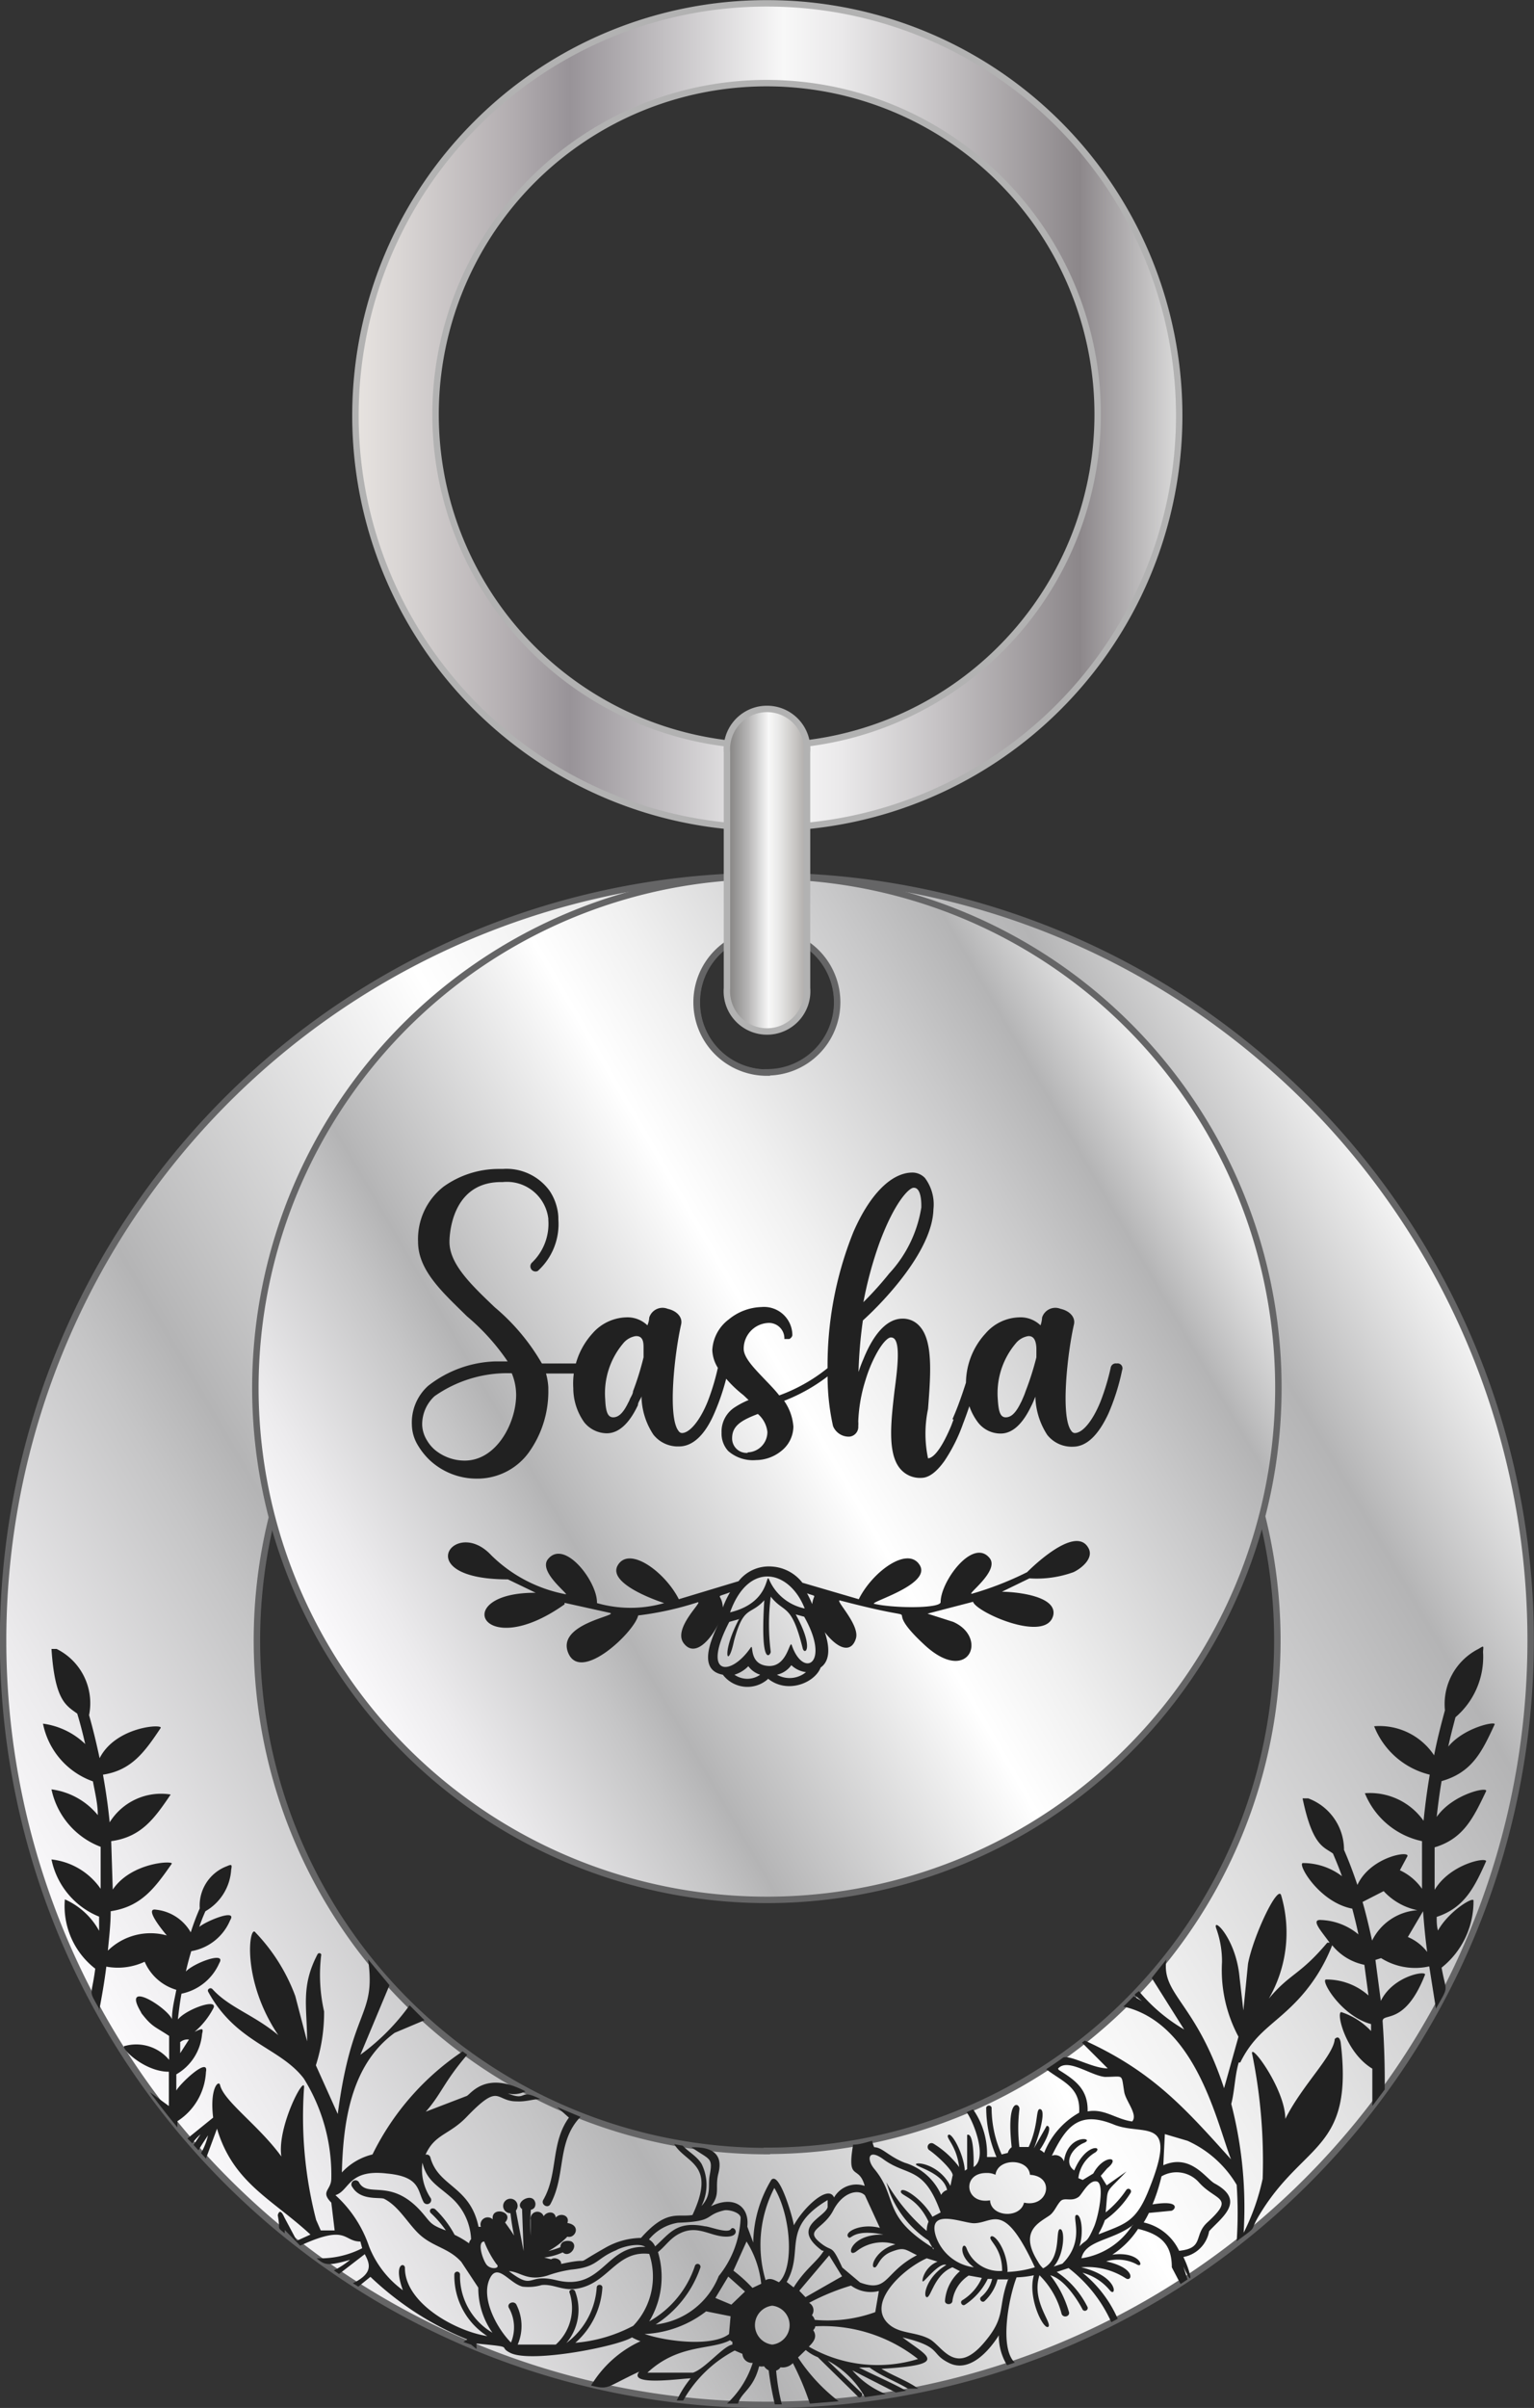
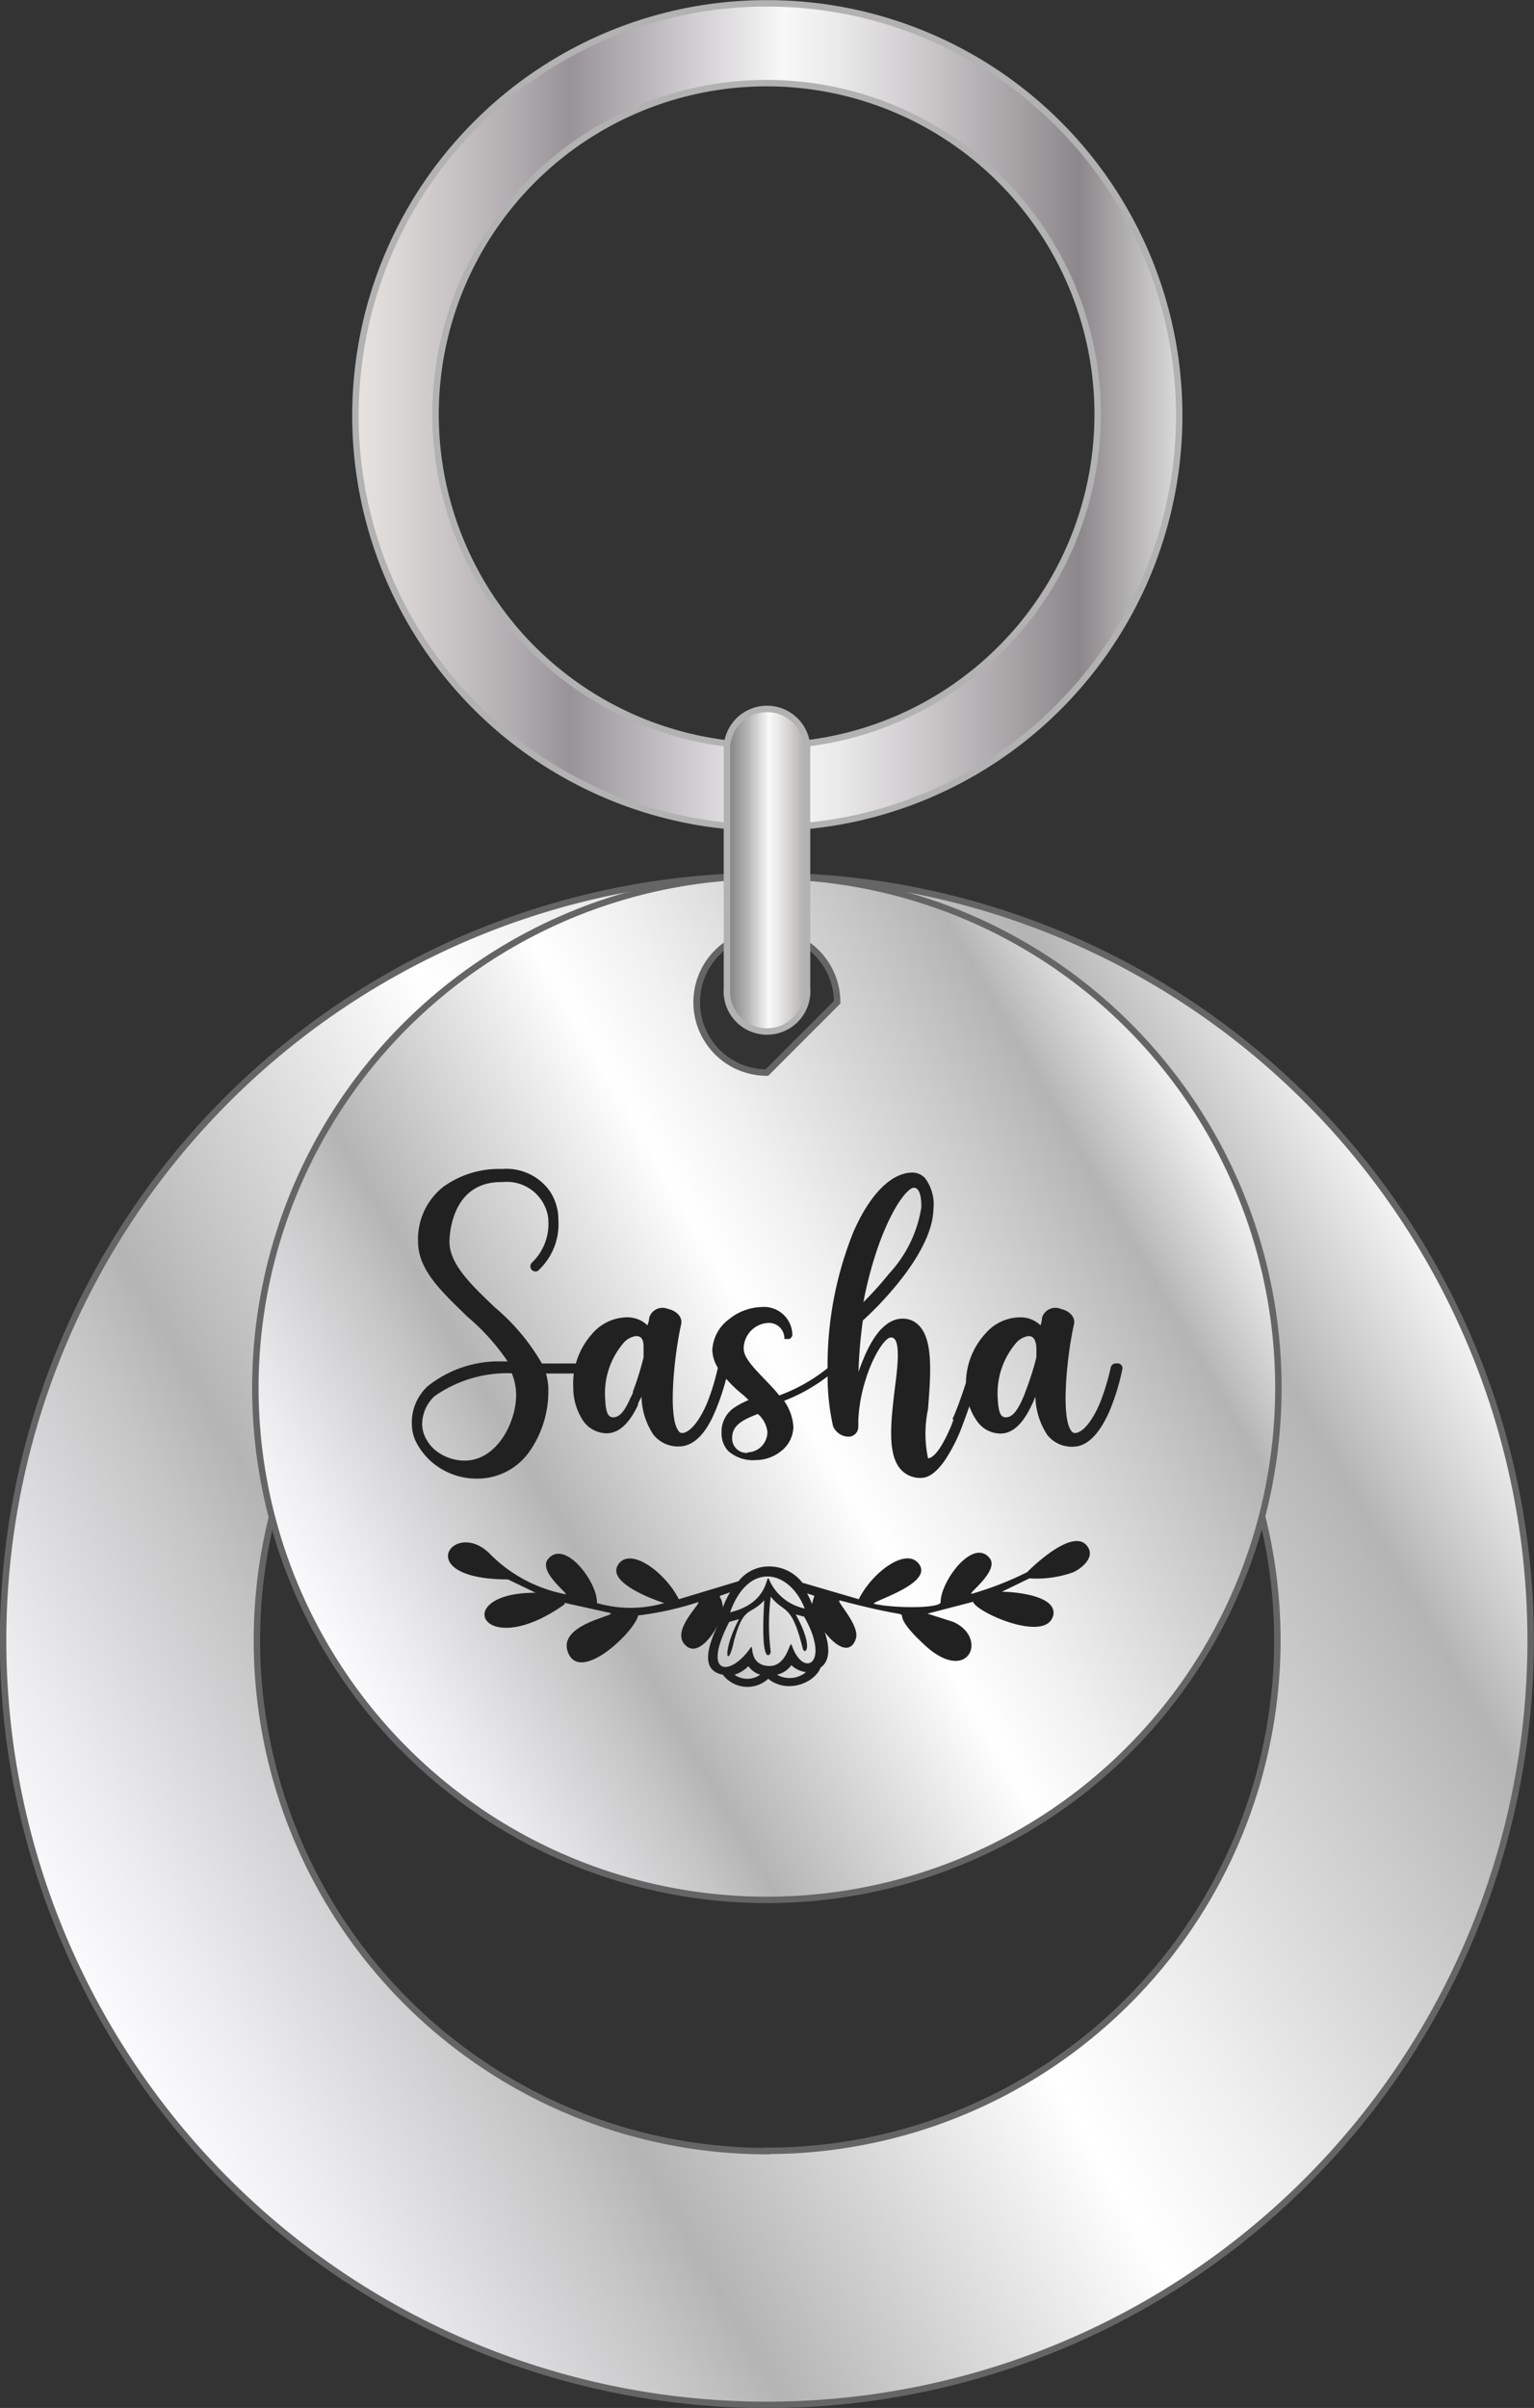
<svg xmlns="http://www.w3.org/2000/svg" xmlns:xlink="http://www.w3.org/1999/xlink" height="93.46" viewBox="0 0 59.59 93.46" width="59.59">
  <rect x="0" y="0" width="59.59" height="93.46" fill="#333333" stroke="none" />
  <defs>
    <linearGradient gradientUnits="userSpaceOnUse" id="a" x1="4.1" x2="55.49" y1="78.5" y2="48.82">
      <stop offset="0" stop-color="#fafafb" />
      <stop offset="0" stop-color="#fbfafc" />
      <stop offset=".07" stop-color="#ecebed" />
      <stop offset=".21" stop-color="#c5c5c6" />
      <stop offset=".26" stop-color="#b4b4b5" />
      <stop offset=".52" stop-color="#fff" />
      <stop offset=".61" stop-color="#f0f0f0" />
      <stop offset=".79" stop-color="#c9c9ca" />
      <stop offset=".88" stop-color="#b4b4b5" />
      <stop offset="1" stop-color="#f4f4f4" />
      <stop offset="1" stop-color="#fff" />
    </linearGradient>
    <linearGradient id="b" x1="12.59" x2="47" xlink:href="#a" y1="63.79" y2="43.92" />
    <linearGradient gradientUnits="userSpaceOnUse" id="c" x1="13.83" x2="45.76" y1="16.09" y2="16.09">
      <stop offset="0" stop-color="#eeebe9" />
      <stop offset="0" stop-color="#e7e3e0" />
      <stop offset=".06" stop-color="#d8d4d3" />
      <stop offset=".19" stop-color="#b2adb0" />
      <stop offset=".26" stop-color="#989398" />
      <stop offset=".52" stop-color="#f8f8f8" />
      <stop offset=".59" stop-color="#eae9ea" />
      <stop offset=".71" stop-color="#c5c2c4" />
      <stop offset=".88" stop-color="#8c878a" />
      <stop offset="1" stop-color="#dadada" />
      <stop offset="1" stop-color="#b2b2b2" />
    </linearGradient>
    <linearGradient gradientUnits="userSpaceOnUse" id="d" x1="28.24" x2="31.35" y1="33.78" y2="33.78">
      <stop offset="0" stop-color="#848281" />
      <stop offset=".09" stop-color="#929190" />
      <stop offset=".27" stop-color="#b8b7b7" />
      <stop offset=".51" stop-color="#f5f5f5" />
      <stop offset=".52" stop-color="#f8f8f8" />
      <stop offset=".64" stop-color="#eaeae9" />
      <stop offset=".86" stop-color="#c6c4c2" />
      <stop offset="1" stop-color="#adaaa8" />
    </linearGradient>
  </defs>
  <g data-name="Capa 2">
    <g data-name="Capa 1">
      <path d="M29.79,34A29.67,29.67,0,1,0,59.46,63.66,29.66,29.66,0,0,0,29.79,34Zm0,2.18a2.73,2.73,0,1,1-2.72,2.72A2.72,2.72,0,0,1,29.79,36.17Zm0,47.31A19.82,19.82,0,1,1,49.62,63.66,19.82,19.82,0,0,1,29.79,83.48Z" fill="url(#a)" fill-rule="evenodd" stroke="#656566" stroke-miterlimit="22.93" stroke-width=".25" />
-       <path d="M29.79,34A19.87,19.87,0,1,0,49.66,53.85,19.86,19.86,0,0,0,29.79,34Zm0,7.63a2.73,2.73,0,1,1,2.73-2.73A2.72,2.72,0,0,1,29.79,41.62Z" fill="url(#b)" fill-rule="evenodd" stroke="#656566" stroke-miterlimit="22.93" stroke-width=".25" />
-       <path d="M7,79.27v.42l.34-.53a.44.44,0,0,0-.35.11M18.81,87a3.87,3.87,0,0,0,.47.87c.2.18-.24.25-.4,0S18.54,87,18.81,87ZM30,89.49A.76.76,0,0,1,30,91,.76.76,0,0,1,30,89.49Zm8.34-5.15a.72.72,0,0,1,.33.07c.09-.67,1.29-.64,1.34,0,1,.06.71,1.29-.23,1.08-.15.63-1.29.56-1.32-.09C37.48,85.57,37.35,84.34,38.31,84.34Zm2.79-4c.66.41,1.14.76,1.12,1.61.65-.12,1.09.3,1.73.39.24-.27-.26-.8-.31-1.16-.12-.72,0-.57-.75-.57C42.37,80.56,41.47,79.86,41.1,80.29Zm-2,7.84A4.23,4.23,0,0,0,40.2,88c-1.21-2.61-1.6-1.72-2.36-1.71-.44,0-1.85-.63-1.48.52A1.8,1.8,0,0,0,37.83,88c-.69-.52-.41-1.08-.28-.73a1.36,1.36,0,0,0,1.38.87c0-.93-.57-1.2-.44-1.33S39.12,87.31,39.14,88.13Zm2.14-.32c.9-.89.35-1.83.54-1.89s.3.68.12,1.22c.28-.3.28-.09.58-.79.18-.45.4-1.65.1-1.73s-.57.48-.7.59c-.29.22-.56,0-.72.18s-.22.39-.41.54c-.41.29-1.21.61-.46,1.8a1,1,0,0,0,.2.26c.74-.37.46-1.51.66-1.52s.17,1-.25,1.45Zm1.41-1.14c1-.4,1.43-.46,1.92-1.66,1.23-3-.17-2.13-1.33-2.6-1.35-.55-1.85.06-2.41,1.21a.36.36,0,0,1,.47.22h0c.15-1.1,1.24-.91.78-.72s-.81.77-.38,1.07c.45-1.07,1.14-.94.82-.7a1.33,1.33,0,0,0-.66,1l.17.07.41-.25c.4-.75,1.11-.66.54-.2l-.25.29.23.37.77-.54c-.88.93-.7.54-.81,1.59a3.89,3.89,0,0,0,.8-.87.1.1,0,1,1,.17.11,3.62,3.62,0,0,1-1,1.06A2.85,2.85,0,0,1,42.69,86.67Zm-6.42.59-.19-.35a4,4,0,0,1-1.5-1.84l-.14-.42A7.34,7.34,0,0,0,36,86.59a.92.92,0,0,1,.07-.36c-.47-1-1.14-1-1.07-1.19s.87.35,1.22,1l.32-.17c-.65-1.82-1.29-1.38-2.22-2.06-.6-.44-.67,0-.35.38C34.91,85.33,34.22,86,36.27,87.26Zm-2.85,1.28h0v0c1.11.41.92-.39,2.21-1.06-.46-.22-.49-.33-1-.13s-.52.66-.67.6.12-.7.83-.89a1.63,1.63,0,0,0-1.51.27c-.42.32-.29-.68,1.05-.65-1.28-.25-1.25.27-1.38.08s.51-.53,1.24-.34l-.58-1.26c-.24-.26-.86-.14-1.23.58s-1.1.75-.55,1.22.44,0,.9,1Zm5.76-.12-.42,0a1.77,1.77,0,0,1-.5.84c-.1.09-.24-.07-.14-.16a1.26,1.26,0,0,0,.43-.7l-.17,0a2.53,2.53,0,0,1-.88,1c-.11.08-.22-.1-.11-.17a1.92,1.92,0,0,0,.76-.87l-.51-.09A1.4,1.4,0,0,0,37,89.29c0,.19-.31.18-.29,0a1.69,1.69,0,0,1,.58-1.14L37,88c-.71.28-.84,1.2-1,1.16s0-.8.76-1.25c-.27-.12-.85.66-.91.64s.07-.57.57-.77L36,87.65c-1,.45-2.42,1.83-1.41,2.61.42.32,1,.25,1.51.52s1,1.48,2.14.13C39.11,89.88,38.73,89.62,39.18,88.42Zm-7.51,1.87a.36.36,0,0,1-.07.1c.18.27,0,.47-.17.64a5.36,5.36,0,0,0,4.24.48A5.94,5.94,0,0,0,31.67,90.29ZM34,89.74l.14-.82a1.29,1.29,0,0,1-1.08-.21,8.75,8.75,0,0,0-1.63.67.33.33,0,0,1,.11.48.42.42,0,0,1,.11.18A5.44,5.44,0,0,0,34,89.74Zm-1.29-1.39-.5-.81-1.16,1.37.24.25Zm-.78-1c-1.24-.92.1-1.27.22-1.68l0-.28c-1.84,1.1-.89,1.95-1.59,3.18l.27.21C31.29,88.05,31.74,87.79,32,87.36ZM29.74,88.5c.19-.11.35,0,.52.08.61-.57.46-2.6-.18-3.66A4.81,4.81,0,0,0,29.74,88.5ZM29,87l-.51,1.13a5.82,5.82,0,0,1,.74.67l.34-.16A3.8,3.8,0,0,0,29,87Zm-1.57,2.71a4.23,4.23,0,0,1-2.39.88c.93.31,2.66.49,3.28,0l.06-.69ZM28.45,91s0-.07,0-.11a.24.24,0,0,1-.09-.06c-.73.39-2,.13-3.21,1.26l1.77,0C27.4,91.93,28.09,91.06,28.45,91Zm-.16-2.64-.5.83.62.26.53-.51Zm17.51-1c1-.1.55-.61,1.11-1.11,1.09-1,.32-.81-.34-1.55a1.16,1.16,0,0,0-1.45-.23,6.92,6.92,0,0,1-.35,1.09c1.18-.2.87.27.69.25l-.83.08c-.06.13-.13.25-.2.37A2,2,0,0,1,45.8,87.35Zm-1.79-1c-.79.61-1.85.58-2,1.29A2.84,2.84,0,0,0,44,86.35ZM25.22,87.48l0,0c-1.31-.15-1.6,1.21-2.89,1.36-.51.06-.85-.2-1.29-.15a1.86,1.86,0,0,1-.74.06c-.53-.13-1-1-1.3-.25s.31,1.88.85,2.42a1.53,1.53,0,0,0-.09-1.36c-.07-.19.24-.28.31-.09A1.82,1.82,0,0,1,20.11,91l1.48,0A1.91,1.91,0,0,0,22.13,89c-.06-.13.15-.2.21-.07A2,2,0,0,1,22,90.94a2.93,2.93,0,0,0,1.18-2.15c0-.15.23-.14.22,0a3.1,3.1,0,0,1-1.05,2.14,5.8,5.8,0,0,0,2.25-.66A2.77,2.77,0,0,0,25.22,87.48Zm-5.45.67c1,.77.68.07,1.84.35,1.8.44,1.9-1.37,3.46-1.29-.26-.18-.92,0-1.14.13-.78.32-.7.65-1.74.75a4.77,4.77,0,0,0-.92.23C20.47,88.56,20.22,88.17,19.77,88.15Zm5.44-1.23a.58.58,0,0,1,.24.27c.57-.51.83-1,1.94-.78.16,0,.87.29,1,.11s.43.29-.18.29-1.1-.47-1.79-.13c-.38.18-.55.48-.86.73a3.34,3.34,0,0,1-.34,2.69A3.88,3.88,0,0,0,27,87.93a.11.11,0,0,1,.2.1,4.27,4.27,0,0,1-1.73,2.19,3,3,0,0,0,2.45-1.88,3.82,3.82,0,0,0,.85-2.26c0-.21-.47-.33-.64-.29-.8.19-.33.43-1.79.48A1.82,1.82,0,0,0,25.21,86.92Zm-2.66-4.76-.91-.38.46.41c-.72,1-.41,2.19-1,3.2-.09.18.18.34.28.16C22,84.41,21.61,83.14,22.55,82.16Zm-3.62,8.51a2.77,2.77,0,0,1-1.28-2.39.11.11,0,0,1,.22,0,2.55,2.55,0,0,0,1.26,2.26,3,3,0,0,1-.55-1.75l-.66-1c-.52-.58-1.18-.58-1.74-1.18-.4-.42-.73-1-1.26-1.27-.17-.07-.91.08-1.23-.45a.16.16,0,1,1,.27-.16c.35.57,1.21-.18,2.36,1.06.42.46.34.54,1,.78a4.1,4.1,0,0,0-.58-.67c-.1-.09,0-.25.16-.16a3.93,3.93,0,0,1,.76,1,3.57,3.57,0,0,1,.56.33.3.3,0,0,1,.08-.16,2.29,2.29,0,0,0-.72-1.57c-.53-.49-1-.67-1.17-1.4a2,2,0,0,0,.33,1.39.16.16,0,0,1-.28.15c-.25-.45-.12-1-1.43-1.12-1.51-.18-1.45.67-2,.84a4.73,4.73,0,0,1,1.31,2,3.85,3.85,0,0,0,1.31,1.69c-.39-1.08.09-1.08.08-.86C15.73,89.39,17.69,90.48,18.93,90.67ZM55.44,75.76c-.07-.52-.12-1.05-.16-1.58h0l-.59,1A1.86,1.86,0,0,1,55.44,75.76Zm-2.51-1.94c.14.48.26,1,.37,1.5a2.13,2.13,0,0,1,1.76-1.18,2.45,2.45,0,0,1-1.31-.74ZM16.49,78.41l-1.16.49c-1.7,1.24-2,3.46-2.05,5.42a2.37,2.37,0,0,1,1.19-.7,10.24,10.24,0,0,1,3.5-4l.18.13c-.91,1.06-1,1.52-1.61,2.21l1.59-.61c.16-.07.73-1,2.28-.18a1,1,0,0,1-.69.08c.82.33.39-.22,1.27.22-.29,0-.55.11-.92.09-.85,0-.63-.76-1.94.6-.68.71-1.24.66-1.6,1.47a.15.15,0,0,1,.19.11c.31,1.14,1.54,1.1,1.87,2.69l.09,0a.28.28,0,0,1,.46-.29c-.07-.53.86-.3.48.12.08.11.24.33.35.51a8.74,8.74,0,0,1-.14-.87.28.28,0,0,1-.19-.49.28.28,0,0,1,.4.39l.3,1.57-.06-1.63c-.34-.26.45-.71.52-.21,0,.15-.07.21-.18.24a8.32,8.32,0,0,0,0,1v-.61a.26.26,0,0,1,.5-.14c.1-.18.43-.23.47.05.18-.21.56-.08.45.21.56.09.3.62,0,.53a3,3,0,0,1-.74.56,3.68,3.68,0,0,0,.47-.15c0-.31.38-.25.43-.22.29.16-.08.66-.34.42a2.35,2.35,0,0,1-.72.2h0l.27.07c.14-.1.4,0,.39.18,1.4-.31.27.19,1.7-.62a2.86,2.86,0,0,1,1.4-.39c1-1.13,1.43-.79,2-.89.94-2-.26-2-.71-2.75l.33.06c.25.26.53.39.73.7a1.82,1.82,0,0,1,0,1.64c.41-.44.24-.79.32-1.2.13-.7,0-.58-.71-1.08.37,0,1.3,0,1.05,1-.15.58.09.8-.29,1.29.88-.43,1.5,0,1.41.79l.23.62a4.84,4.84,0,0,1,.7-2.43c.31-.36.82,1.4.88,1.76.34-.65,1.33-1.61,1.56-1.08a1,1,0,0,1,1.19-.45c-.23-.85-.7-.13-.45-1.6.25,0,.5-.09.74-.15a.92.92,0,0,0,.08.25c.31,0,.55.35,1.18.6a2.27,2.27,0,0,1,1.42,1.25.39.39,0,0,1,.23-.19c-.14-.67-1.23-.9-1.21-1s.9,0,1.34.84l0,0,.08-.38c.09-.15-.56-.77-.89-1a.15.15,0,0,1,.15-.26,3.55,3.55,0,0,1,1,.91c-.11-.87-.55-1.14-.42-1.25s.6.74.64,1.39l.09-.06,0-1.33c.25-.1.26.9.25,1.25.56-.34,0-1.76-.27-2.13l.25-.11a3,3,0,0,1,.54,1.85h.37a4.86,4.86,0,0,1-.4-1.92.11.11,0,0,1,.21,0,4.41,4.41,0,0,0,.39,1.82l.24-.06a.38.38,0,0,1,.15-.22c-.22-2,.33-1.71.3-1.47a5.94,5.94,0,0,0,0,1.46h.36c.39-.86.27-1.46.43-1.47.31,0-.12,1.28-.23,1.53l0,0,.5-.88c.28,0-.12.74-.27.93a.52.52,0,0,1,.17.12A3.09,3.09,0,0,1,41.92,82c.07-1-.65-1.2-1.28-1.69q.33-.21.66-.45c.29-.11,1.14.42,1.73.42l-1-1,.11-.08c2.63,1.2,3.88,2.61,5.68,4.61-.55-1.42-1.36-5.29-4.18-5.93.14-.13.27-.27.4-.4l.32.19-.28-.23c0-.06.11-.11.16-.16A6.64,6.64,0,0,0,46,78.77l-1.26-2,.57-.72c-.21,1.37,1.14,1.65,2.24,5l.56-2a5.47,5.47,0,0,1-.64-2.89,3.76,3.76,0,0,0-.23-1.33c-.13-.44.77.41.91,1.9l.15,1.3.18-1.81c.21-1.1,1.17-3.11,1.29-2.65a5.12,5.12,0,0,1-.48,4c.84-1,1.19-.89,2.27-2.17l.09,0c-.33-.46-.75-.91-.33-.88a2.41,2.41,0,0,1,1.45.56c-.07-.33-.15-.66-.24-1-1.31-.25-2.17-1.79-1.91-1.77a2.5,2.5,0,0,1,1.51.51c-.11-.31-.23-.6-.35-.88-.35-.26-.79-.27-1.18-2.14h.22a2.13,2.13,0,0,1,1.39,2c.19.43.36.89.52,1.36.51-1.1,2.06-1.35,1.94-1.11l-.29.54a2.14,2.14,0,0,1,.86.72l0-1.85a3.09,3.09,0,0,1-2.22-1.86,2.55,2.55,0,0,1,2.28,1.07c.06-.6.14-1.2.24-1.79A3.11,3.11,0,0,1,53.38,67a2.55,2.55,0,0,1,2.33,1.13c.11-.58.26-1.16.42-1.75A2.4,2.4,0,0,1,57.43,64c.22-.13.2-.14.18.11a3.08,3.08,0,0,1-1.07,2.54c-.1.38-.2.76-.28,1.14.62-.75,1.87-1,1.8-.86-.49,1.06-.87,1.86-2.06,2.2-.08.47-.14.93-.19,1.39.62-.89,2-1.19,1.92-1-.48,1-.86,1.84-2,2.18l0,1.65c.6-1,2-1.28,2-1.11-.45,1-.83,1.8-1.92,2.16,0,.18,0,.35.05.53.42-.76,1.4-1.34,1.38-1.16A3.28,3.28,0,0,1,56,76.37c.18,1,.3.67-.22,1.59l-.26-1.64A2.49,2.49,0,0,1,53.65,76l-.22.07.21,1.59c.49-1,1.84-1.2,1.71-1-.79,2-1.66,1.43-1.64,1.8.06.84.09,1.72.08,2.64l-.48.64c0-.49,0-1,0-1.45-1.08-.65-1.43-2.28-1.19-2.19a2.77,2.77,0,0,1,1.14.73l0-.27c-1.17-.31-2-1.75-1.74-1.73a2.45,2.45,0,0,1,1.64.62L53,76.26a2.16,2.16,0,0,1-1.25-.76,6.58,6.58,0,0,1-1.44,2.23c-.87.89-1.56,1.17-2.13,2.32,0,0,0,0-.06,0-.15.5-.16,1.11-.29,1.61a16,16,0,0,1,.48,5,8.64,8.64,0,0,0,.74-2.1,20.81,20.81,0,0,0-.4-4.8c-.17-.62,1.28,1.3,1.28,2.48.66-1.32,1.87-2.45,1.92-3.1,0,0,.17-.2.23.13.51,4.2-1.43,3.86-3.13,6.65-.48.78,0,.39-.91,1.07a16,16,0,0,0,0-2.19,4.25,4.25,0,0,0-1.91-1.71l-.88-.26-.06,1.21c1.07-.47,1.66.53,2,.71,1.25.68.22,1.35-.22,1.85a1.24,1.24,0,0,1-1,1c.32.66.4,1.28,0,.37l.16.5-.27.18L45.52,88h0c0-.79-.32-1.26-1.31-1.49a3.46,3.46,0,0,1-1,1c1.13-.15,1.27.6.92.36a1.58,1.58,0,0,0-1.16-.1c1.21.27,1,.83.75.65A2.74,2.74,0,0,0,42,88c1.48.35,1.37,1.21,1.11.89a2.08,2.08,0,0,0-1.06-.68A4.72,4.72,0,0,1,43.42,90l-.25.13a5.49,5.49,0,0,0-1.66-2.1l-.46.15a3.51,3.51,0,0,1,1.2,1.37.11.11,0,0,1-.19.1c-.21-.41-.73-1.2-1.26-1.34a4.19,4.19,0,0,1,.72,1.41c.07.18-.21.27-.28.09a3.23,3.23,0,0,0-.86-1.5c-.33,1,.52,1.87.34,2s-.81-1.11-.56-2a3.83,3.83,0,0,1-.67.08c-.3.77-.68,2.73-.07,3.31l-.3.1a2.17,2.17,0,0,1-.32-1.16c-.4.64-1.15,1.45-1.92,1.08s-.25-.62-1.82-1c.95.73,1.89,1.06-.82,1.22.51.3,1,.46,1.43.77l-.4,0c-.47-.28-1.06-.5-1.49-.82l-.41,0c.61.31,1.23.57,1.83.9l-.4.07-1.69-.86a3.35,3.35,0,0,0,1.3.92l-.81.12a3.61,3.61,0,0,0-1.45-1.42l1.32,1.26c.08.09-.06.23-.14.14l-1.56-1.53a1.72,1.72,0,0,1-.47-.28L31,91.5a6.92,6.92,0,0,0,1.58,1.7l-1.12.09a10.85,10.85,0,0,0-.66-1.57.55.55,0,0,1-.48.16.31.31,0,0,1-.17.13,8.33,8.33,0,0,0,.22,1.31h-.27A11.87,11.87,0,0,1,29.86,92a.46.46,0,0,1-.18-.16.4.4,0,0,1-.19,0c-.23.9-.69,1-.82,1.45l-.43,0a3.69,3.69,0,0,0,1-1.58h0a.37.37,0,0,1-.4-.35l-.3-.13a4.94,4.94,0,0,0-2,1.94l-.25,0a4,4,0,0,1,.54-.86c-.34,0-2.45.32-2-.26-1.33.62-1.15.71-1.87.54a4.38,4.38,0,0,1,1.92-1.72,2.41,2.41,0,0,1-.33-.15c-.56.35-3.87,1-4.71.61-.55-.27.24-.22-1.33-.37v.21L18.3,91v0l0,0L18,90.9l.15-.1a12,12,0,0,1-3.76-2.43l-.47.38-.21-.13c.83-.41.64-.78.46-1.13l-1,.77-.2-.14a3.24,3.24,0,0,0,.63-.41c-.9.26-1,.19-1.3-.06a3.58,3.58,0,0,0,1.77-.39L14,87c-.68,0-.49-.69-2.34.16l-.6-.61v.13c-.34-.28-.15-.07-.27-.7,0,0,.07-.34.25.07l.49.92.53-.24c-1.49-1.38-3-2-3.63-4.11L8,83.78l-.19-.21a2.61,2.61,0,0,0,.27-.69c-.12.18-.25.37-.37.58l-.19-.21.27-.41a2.11,2.11,0,0,0-.32.35L7.28,83l1-.81c-.14-1.15.22-1.48.27-1.26.15.63,1.51,1.57,2.38,2.77-.18-1.16.95-3.28.88-2.65a16,16,0,0,0,.47,5.11l.18.41.54,0-.13-1.08c-.44-.45,0-.47,0-.94a7.06,7.06,0,0,0-1.07-3.88c-.93-1.21-2.63-1.38-3.71-3.36-.06-.1.08-.19.16-.11.65.72,1.62,1,2.56,1.79C9.35,76.82,9.69,74.67,9.92,75a7.14,7.14,0,0,1,1.55,2.47l.46,1.76c0-1.34-.25-2.12.4-3.37a.08.08,0,0,1,.15,0,6.37,6.37,0,0,0,.11,2.21,6.71,6.71,0,0,1-.32,2.09l.85,1.89c.55-4.18,1.49-3.76,1.18-6,.27.33.54.65.83,1L14,79.75a8.49,8.49,0,0,0,1.91-1.92Zm-11-.29c-.81-1.34,1-.21,1.19.25,0-.39.1-.77.17-1.14a1.93,1.93,0,0,1-1.23-1.09,2.46,2.46,0,0,1-1.49.19c-.07.57-.17,1.14-.28,1.72l0-.09h0c-.43-.78-.3-.4-.15-1.55a3.07,3.07,0,0,1-1.18-2.69,2.82,2.82,0,0,1,1.33,1.22c0-.18,0-.37,0-.55A3.06,3.06,0,0,1,2,72.17a2.68,2.68,0,0,1,1.91,1.14l0-1.63a3.06,3.06,0,0,1-1.91-2.23,2.8,2.8,0,0,1,1.8,1c0-.44-.11-.87-.19-1.31a3,3,0,0,1-1.94-2.24,2.92,2.92,0,0,1,1.64.79c-.09-.39-.19-.79-.31-1.18C2.56,66.19,2.13,66,2,64l.2,0a2.35,2.35,0,0,1,1.26,2.57c.16.56.29,1.11.41,1.67C4.5,67,6.36,66.9,6.24,67.07,5.62,68,5.11,68.71,4,68.88c.11.61.2,1.23.26,1.85a2.35,2.35,0,0,1,2.37-1.08c-.63.93-1.14,1.65-2.31,1.81l.06,1.88c.73-1.08,2.4-1.13,2.29-1C6,73.3,5.48,74,4.3,74.18c0,.51-.06,1-.11,1.53a2.37,2.37,0,0,1,2.29-.59s-.94-1.09-.42-1A1.77,1.77,0,0,1,7.41,75a9.38,9.38,0,0,1,.35-.93,1.63,1.63,0,0,1,1.06-1.64c.18-.08.2-.06.16.14a2,2,0,0,1-1,1.61,6.44,6.44,0,0,0-.24.61c.25-.22,1.5-.74,1.2-.26a2,2,0,0,1-1.51,1.2c-.08.26-.15.53-.21.79.32-.34,1.58-.8,1.3-.33a2.05,2.05,0,0,1-1.47,1.19c-.06.32-.1.65-.14,1,.35-.42,1.64-.86,1.36-.4a3.07,3.07,0,0,1-.71.88c.3-.14.35-.15.29.08a2,2,0,0,1-1,1.57c0,.21,0,.42,0,.63C7,80.86,8.13,79.8,8,80.42a2.41,2.41,0,0,1-1.11,1.91c0,.08,0,.16,0,.24-.37-.45-.72-.9-1.07-1.37l.74.54c0-.45,0-.89,0-1.33-1,0-1.95-1-1.71-1a1.66,1.66,0,0,1,1.72.54c0-.31,0-.62,0-.93C6,78.64,5.91,78.68,5.48,78.12Z" fill="#212121" fill-rule="evenodd" />
+       <path d="M29.79,34A19.87,19.87,0,1,0,49.66,53.85,19.86,19.86,0,0,0,29.79,34Zm0,7.63a2.73,2.73,0,1,1,2.73-2.73Z" fill="url(#b)" fill-rule="evenodd" stroke="#656566" stroke-miterlimit="22.93" stroke-width=".25" />
      <path d="M40.26,52.32l0,.29a.64.64,0,0,0,0,.07A11.1,11.1,0,0,1,39.84,54a2.68,2.68,0,0,1-.12.3,1,1,0,0,1-.07.15c-.19.39-.37.56-.58.56s-.28-.21-.31-.7a3,3,0,0,1,.69-2.16.79.79,0,0,1,.48-.29C40.21,51.83,40.25,52.14,40.26,52.32Zm3.12.6a.2.2,0,0,0-.23.15,9.05,9.05,0,0,1-.4,1.33h0c-.3.74-.69,1.22-1,1.22,0,0-.08,0-.13-.08-.43-.53-.16-3,.1-4.14.06-.27-.16-.52-.52-.6a.54.54,0,0,0-.72.34s0,.13-.06.3a1.12,1.12,0,0,0-.84-.31,1.79,1.79,0,0,0-1.3.63,2.86,2.86,0,0,0-.75,2.12A2.29,2.29,0,0,0,38,55.22a1.11,1.11,0,0,0,.87.42c.46,0,.86-.37,1.2-1.09h0c.06-.11.1-.23.15-.34h0a2.85,2.85,0,0,0,.46,1.48,1.21,1.21,0,0,0,1,.46q.78,0,1.38-1.29a8.6,8.6,0,0,0,.53-1.68A.19.19,0,0,0,43.38,52.92ZM35.49,46.1a.19.19,0,0,1,.15.06c.06.06.15.22.15.64v.06h0a4.89,4.89,0,0,1-1.25,2.57,13,13,0,0,1-1,1.11,15.16,15.16,0,0,1,.62-2.29C34.76,46.63,35.32,46.1,35.49,46.1Zm1.55,9-.09.24c-.48,1.14-.79,1.26-.9,1.26s0,0,0,0a4.64,4.64,0,0,1,0-1.91c.1-1.3.21-2.64-.33-3.22a.86.86,0,0,0-.66-.29c-.73,0-1.23.85-1.52,1.57-.07.16-.13.32-.19.5a17.51,17.51,0,0,1,.17-2c.82-.74,2.7-2.71,2.74-4.31h0a1.71,1.71,0,0,0-.33-1.22.68.68,0,0,0-.48-.21c-.82,0-1.66.84-2.3,2.31a13.87,13.87,0,0,0-1,5.45,8.89,8.89,0,0,0,.21,2.08.66.66,0,0,0,.65.41H33a.38.38,0,0,0,.34-.41,1.1,1.1,0,0,0,0-.18,6.06,6.06,0,0,1,.28-1.6h0a5.41,5.41,0,0,1,.41-1c.28-.52.49-.66.57-.66a.19.19,0,0,1,.15.06c.22.25.11,1.18,0,2-.14,1.21-.29,2.47.24,3.06a1,1,0,0,0,.8.33q.43,0,.9-.66a6.43,6.43,0,0,0,.72-1.44h0c.28-.72.51-1.51.66-2a.21.21,0,0,0-.13-.23.21.21,0,0,0-.25.12C37.54,53.6,37.31,54.39,37,55.08Zm-8,1.29a.56.56,0,0,1-.6-.57h0c0-.47.34-.69,1-.94a1.08,1.08,0,0,1,.37.69A.79.79,0,0,1,29.05,56.37ZM32.54,53a.19.19,0,0,0-.27,0,6.58,6.58,0,0,1-2,1.16c-.18-.23-.39-.44-.59-.65-.4-.42-.79-.82-.79-1.16a1,1,0,0,1,.91-1,.6.6,0,0,1,.67.62h0v0h0l0,0h.06l0,0h.13a.21.21,0,0,0,.12-.14h0a1.1,1.1,0,0,0-1.2-1.1,2.09,2.09,0,0,0-1.27.48,1.59,1.59,0,0,0-.64,1.19h0v0a1.4,1.4,0,0,0,.21.68,4.61,4.61,0,0,0,1,1.07l.2.19a3.17,3.17,0,0,0-.52.27,1.12,1.12,0,0,0-.53,1v0h0a1,1,0,0,0,.26.71,1.46,1.46,0,0,0,1.08.35,1.58,1.58,0,0,0,1-.37,1.22,1.22,0,0,0,.45-.93h0v0a2,2,0,0,0-.36-1,6.87,6.87,0,0,0,2-1.2A.19.19,0,0,0,32.54,53ZM25,52.32c0,.09,0,.19,0,.29s0,0,0,.07A11.1,11.1,0,0,1,24.59,54c0,.1-.08.21-.12.3a1,1,0,0,1-.07.15c-.19.39-.37.56-.58.56s-.29-.21-.31-.7a3,3,0,0,1,.69-2.16.79.79,0,0,1,.48-.29C25,51.83,25,52.14,25,52.32Zm3.12.6a.2.2,0,0,0-.23.15,9.05,9.05,0,0,1-.4,1.33h0c-.3.74-.7,1.22-1,1.22,0,0-.08,0-.13-.08-.43-.53-.16-3,.1-4.14.06-.27-.16-.52-.52-.6a.54.54,0,0,0-.72.34s0,.13-.07.3a1.12,1.12,0,0,0-.83-.31,1.81,1.81,0,0,0-1.31.63,2.89,2.89,0,0,0-.74,2.12,2.29,2.29,0,0,0,.43,1.33,1.14,1.14,0,0,0,.87.42c.46,0,.87-.37,1.21-1.09h0c0-.11.1-.23.14-.34h0a2.76,2.76,0,0,0,.46,1.48,1.21,1.21,0,0,0,1,.46c.52,0,1-.43,1.37-1.29a8.9,8.9,0,0,0,.54-1.68A.19.19,0,0,0,28.13,52.92ZM16.88,54.19a4.92,4.92,0,0,1,3-.89,2.21,2.21,0,0,1,.17.84c0,1.07-.75,2.55-2,2.55a1.82,1.82,0,0,1-1.16-.42,1.44,1.44,0,0,1-.3-.36,1.23,1.23,0,0,1-.19-.6A1.49,1.49,0,0,1,16.88,54.19Zm5.74-1.27-.63,0-.94,0a8.18,8.18,0,0,0-1.83-2.18c-.9-.86-1.76-1.67-1.76-2.54,0-.09,0-2.28,1.95-2.32h.11A1.62,1.62,0,0,1,21.3,47.3v0h0a.08.08,0,0,1,0,0v.05a2.08,2.08,0,0,1-.64,1.66.2.2,0,0,0,.23.32,2.45,2.45,0,0,0,.8-2v-.05a1.74,1.74,0,0,0-.05-.39h0a2,2,0,0,0-.29-.67,2.07,2.07,0,0,0-1.82-.85H19.4a3.68,3.68,0,0,0-2.16.68,2.58,2.58,0,0,0-1,2.15c0,1.13,1,2,1.9,2.89a8.55,8.55,0,0,1,1.58,1.75l-.49,0a4.44,4.44,0,0,0-2.6.95A1.91,1.91,0,0,0,16,55.3h0a1.58,1.58,0,0,0,.23.79h0a2.73,2.73,0,0,0,.46.58,2.67,2.67,0,0,0,1.84.72,2.47,2.47,0,0,0,2-1,4.06,4.06,0,0,0,.77-2.45v-.09a2.44,2.44,0,0,0-.09-.54l.77,0h.65a.19.19,0,0,0,.19-.19A.19.19,0,0,0,22.62,52.92Z" fill="#212121" />
      <path d="M28.08,62.39a3.56,3.56,0,0,1,.28-.59c-.65.25-.32,0-.28.59m3.27-.55a4.09,4.09,0,0,1,.2.42C31.61,61.84,31.77,62,31.35,61.84Zm-.09.59c-.59-1.5-2.18-1.86-2.9.15,1.55-.37,1.38-1.53,1.51-1.29A1.93,1.93,0,0,0,31.26,62.43ZM28.53,65a.87.87,0,0,0,1,0,.9.9,0,0,1-.46-.33A1.26,1.26,0,0,1,28.53,65Zm1.65,0a1,1,0,0,0,1.13-.1,1,1,0,0,1-.57-.27A.93.93,0,0,1,30.18,65Zm-1.46-2.16-.39.11c-1.1,2.11.05,2.14.83,1,.13-.19-.1.65.67.71s.84-1.06.93-.8c.44,1.29,1.52.72.48-1.11l-.33-.09c.74,1.34.34,1.61.27,1.31-.44-1.77-.71-1.33-1.24-2a8.47,8.47,0,0,0,0,2.14c0,.13-.42.67-.25-2-.55.61-.8.17-1.18,1.59C28.27,64.85,28,64.17,28.72,62.82Zm1.11,2.33A1.2,1.2,0,0,1,28.08,65c-1-.18-.45-1.39-.16-2h0c-.29.61-.92,1.36-1.36.78s.78-1.65.54-1.59a12.23,12.23,0,0,1-2.31.51,0,0,0,0,0,0,0c-.13.62-2.21,2.62-2.71,1.47s2-1.47,1.61-1.57l-1.76-.39a.13.13,0,0,1,0,.06c-3.23,2.29-4.48-.47-1.12-.45l-1.08-.52c-3.86,0-2.07-2.46-.65-.94a5.6,5.6,0,0,0,2.91,1.52c0-.09-1.08-.91-.7-1.37.65-.79,1.93.9,1.9,1.71a4.72,4.72,0,0,0,2.61,0s-2.25-.71-1.8-1.47,1.84.27,2.37,1.32l2.32-.7a1.49,1.49,0,0,1,1.26-.57,1.63,1.63,0,0,1,1.22.63l2.19.64c.53-1.07,1.91-2.08,2.37-1.32s-2,1.44-1.77,1.5c.8.18,2.59.18,2.58-.07,0-.8,1.25-2.5,1.9-1.71.42.51-1,1.49-.66,1.38a12.43,12.43,0,0,0,2.12-.83s1.88-1.92,2.39-.92c.2.39-.29.78-.59.92a4.2,4.2,0,0,1-1.71.24l-1.07.52c.47,0,2.12.14,2,.89-.23,1.14-3-.09-3.12-.5l-1.77.46,1,.32c1.39.62.58,2.48-1.13.88-2-1.85.74-.66-3.26-1.71-.26-.07.77.93.61,1.47s-.64.49-1.21-.24c.17.5.24,1.09-.16,1.37C31.65,65.32,30.58,65.76,29.83,65.15Z" fill="#212121" fill-rule="evenodd" />
      <path d="M38.88,7a12.86,12.86,0,1,0,3.76,9.09A12.84,12.84,0,0,0,38.88,7M29.79.13A16,16,0,1,1,18.51,4.8,15.91,15.91,0,0,1,29.79.13Z" fill="url(#c)" stroke="#b2b2b2" stroke-miterlimit="22.93" stroke-width=".25" />
      <path d="M31.35,38.35a1.56,1.56,0,1,1-3.11,0V29.2a1.56,1.56,0,1,1,3.11,0Z" fill="url(#d)" stroke="#b2b2b2" stroke-miterlimit="22.93" stroke-width=".25" />
    </g>
  </g>
</svg>